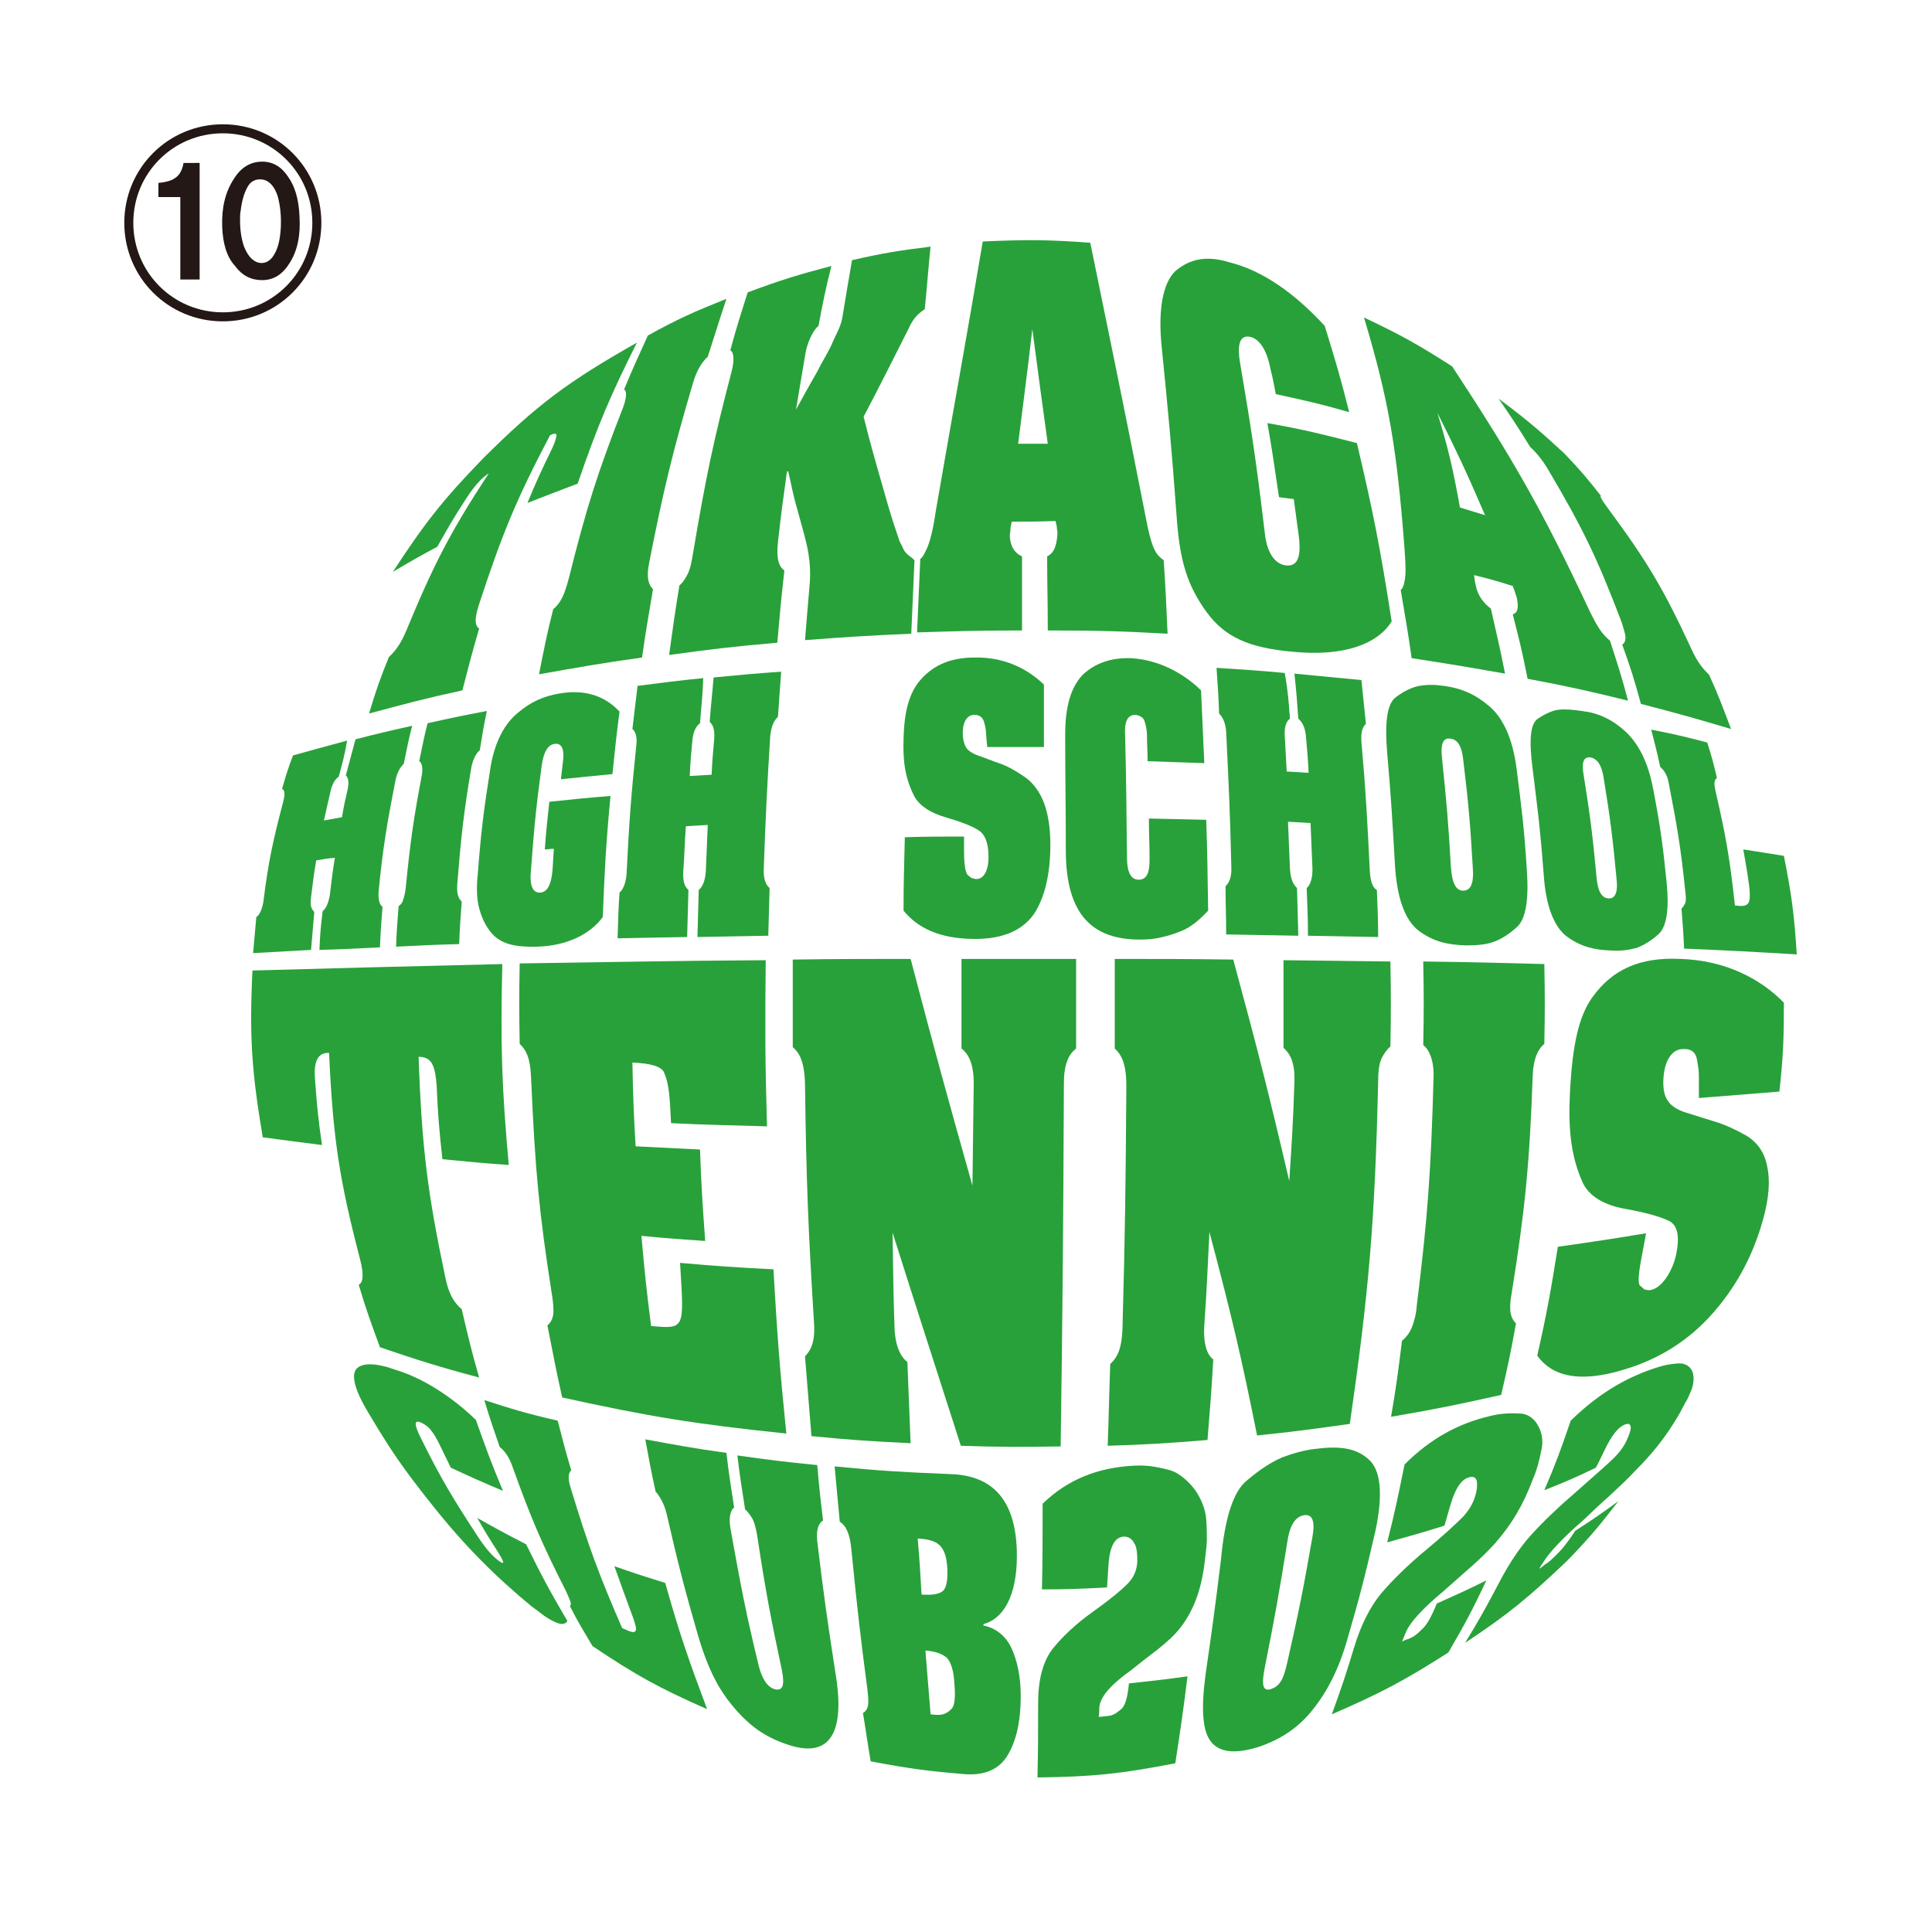
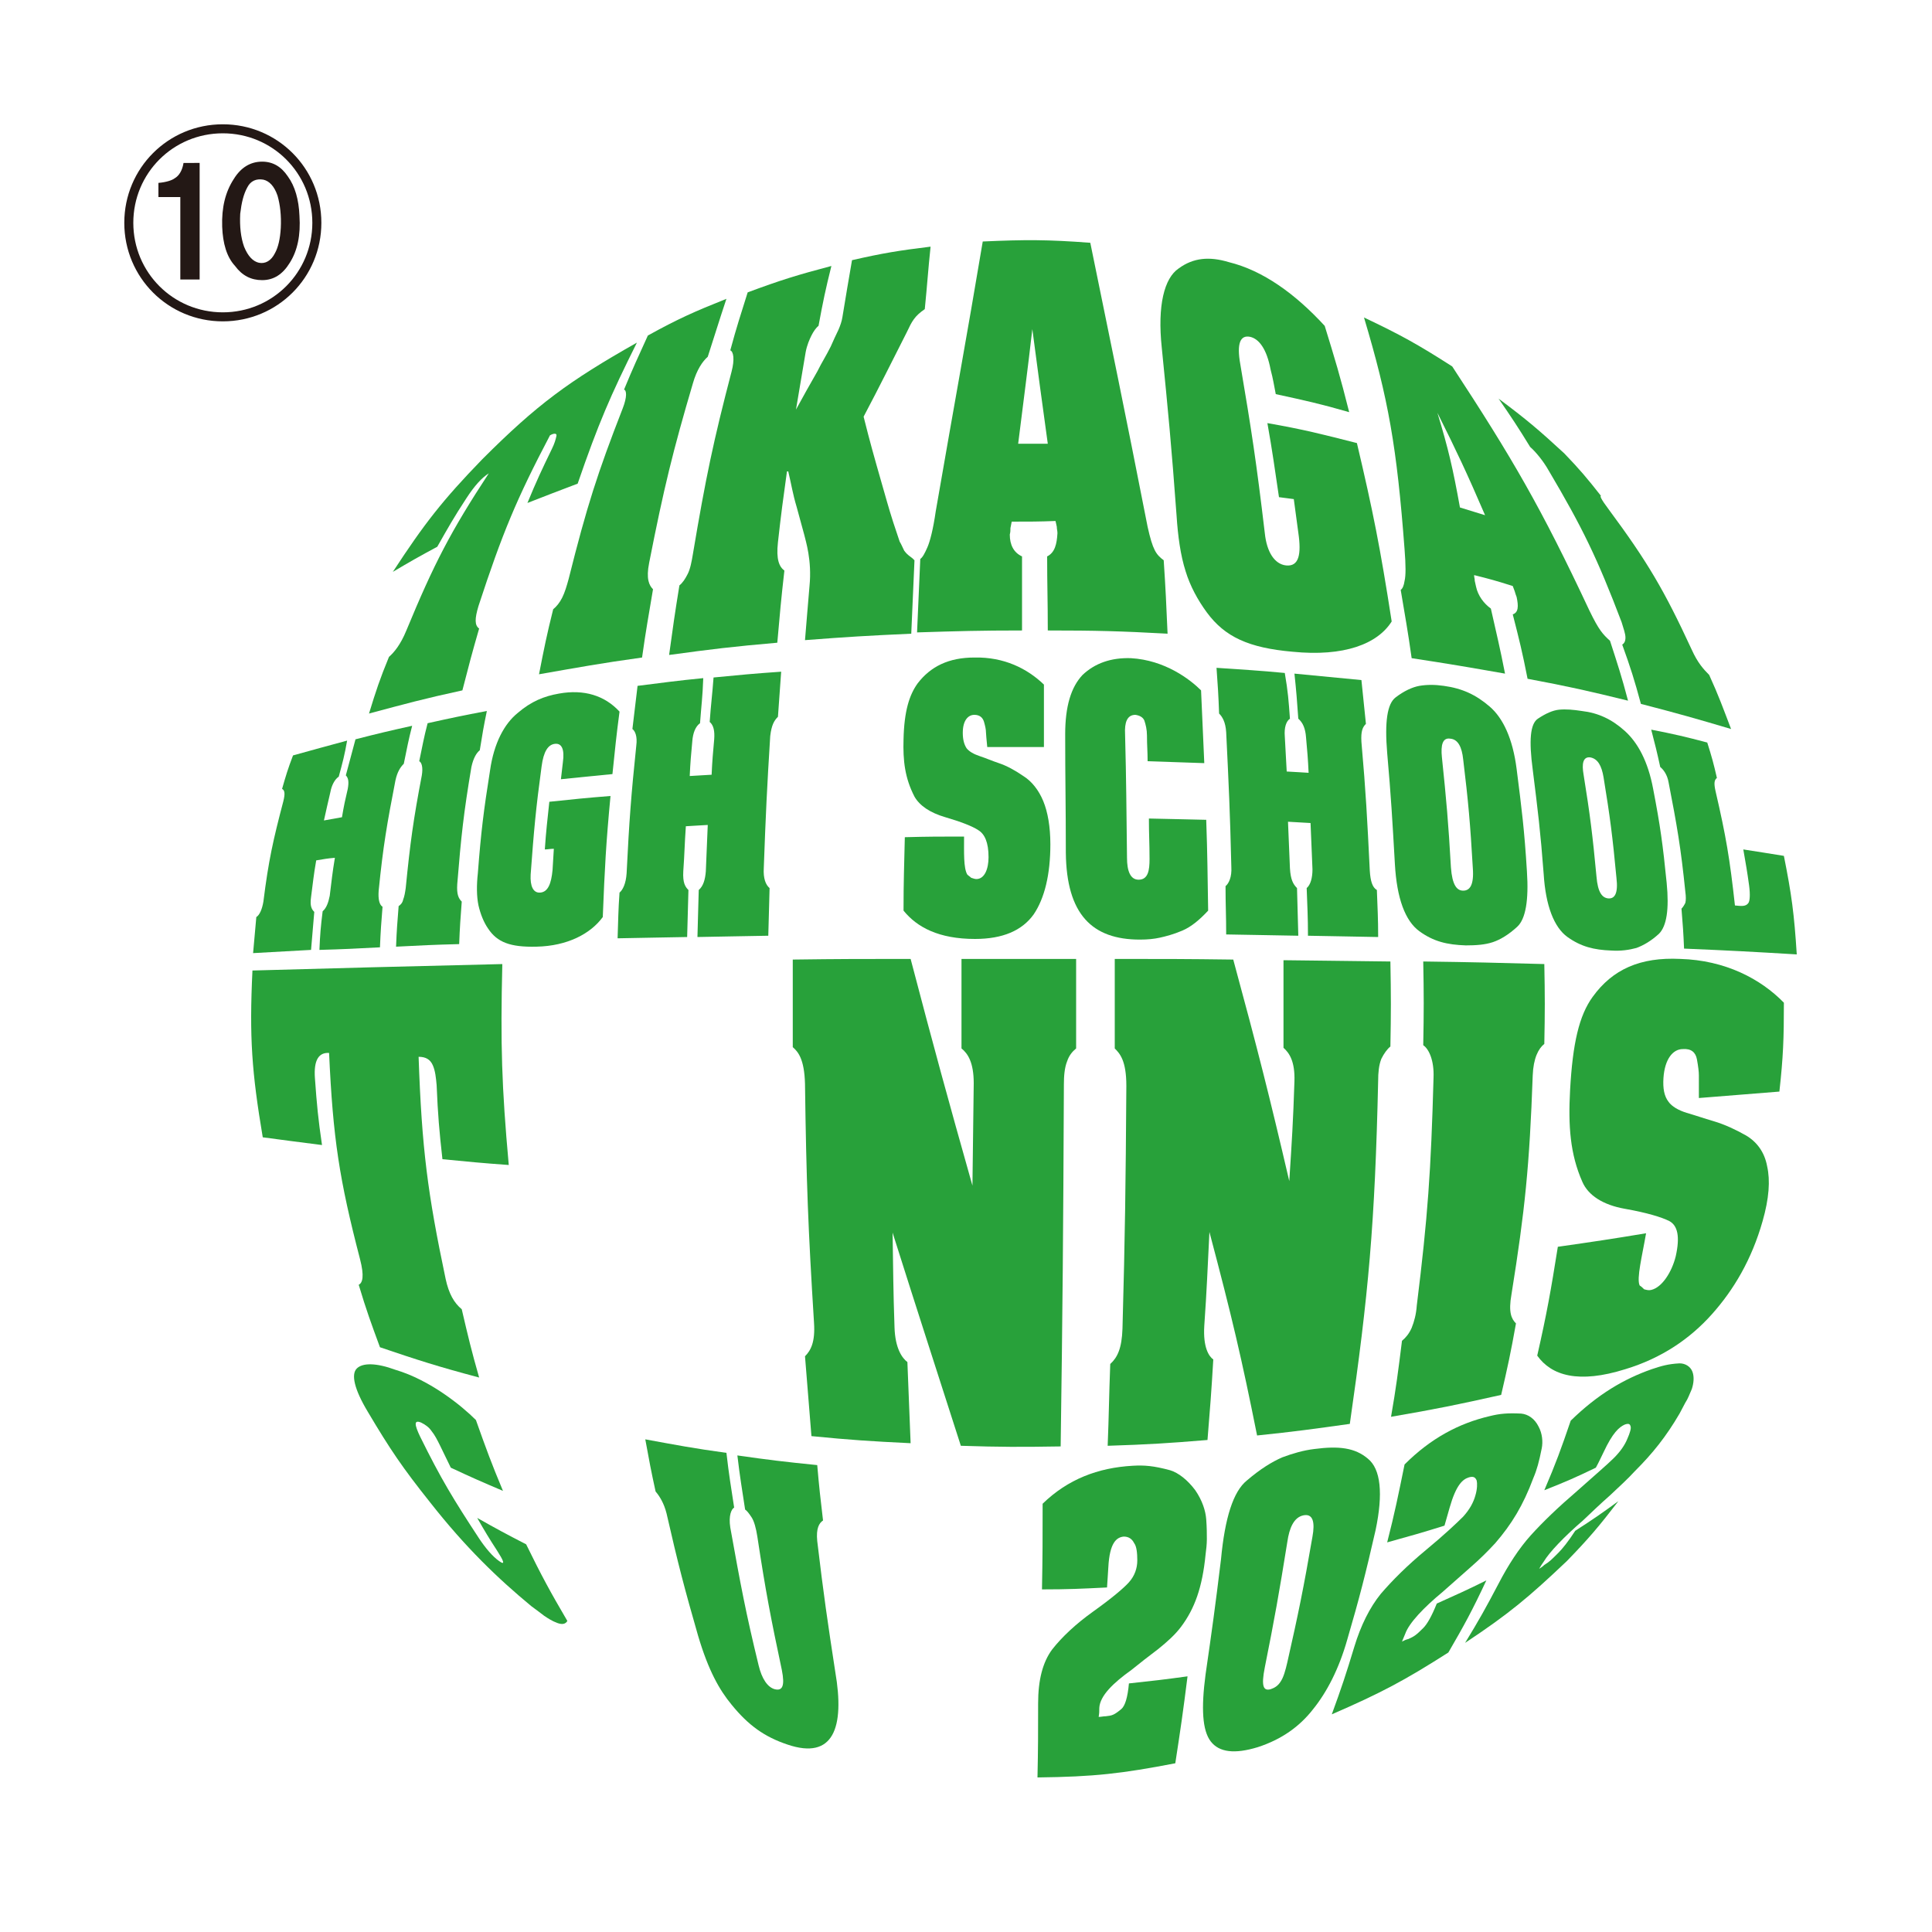
<svg xmlns="http://www.w3.org/2000/svg" version="1.1" id="レイヤー_1" x="0px" y="0px" viewBox="0 0 300 300" style="enable-background:new 0 0 300 300;" xml:space="preserve">
  <style type="text/css">
	.st0{fill:#28A13A;}
	.st1{fill:none;stroke:#231815;stroke-width:1.401;stroke-miterlimit:10;}
	.st2{fill:#231815;}
</style>
  <path class="st0" d="M98.9,53.2c-4.1,8.2-6,12.6-9.2,21.9c-3.2,1.2-4.7,1.8-7.8,3c1.4-3.4,2.2-5.1,3.8-8.4c0.4-0.8,0.6-1.5,0.7-2  c0.1-0.4-0.3-0.5-1-0.1c-5.2,9.9-7.4,15.2-11.1,26.5c-0.6,2-0.6,3,0.1,3.5c-1.1,3.8-1.6,5.7-2.6,9.6c-6,1.3-8.9,2.1-14.5,3.6  c1.1-3.6,1.7-5.4,3.1-8.8c0.8-0.7,1.8-1.9,2.7-4.1c4.3-10.4,6.9-15.4,12.8-24.4c-1.1,0.7-2.2,1.9-3.5,3.9c-1.9,2.9-2.8,4.5-4.5,7.5  c-2.8,1.5-4.2,2.3-6.9,3.9c4.9-7.5,7.7-11.1,13.9-17.5C83.4,62.8,88.3,59.2,98.9,53.2" />
  <path class="st0" d="M109.9,55.4c-0.8,0.7-1.7,2-2.3,4.1c-3.1,10.5-4.5,16.2-6.8,27.9c-0.5,2.5,0,3.5,0.6,4.1  c-0.7,4.2-1.1,6.3-1.7,10.6c-6.5,0.9-9.7,1.5-16,2.6c0.8-4.1,1.2-6.1,2.2-10.1c0.5-0.4,1-1,1.4-1.8s0.7-1.8,1-2.9  c2.8-11.2,4.5-16.5,8.4-26.5c0.7-1.8,0.6-2.8,0.2-2.9c1.4-3.4,2.2-5.1,3.7-8.4c4.7-2.6,7.2-3.7,12.2-5.7  C111.6,50,111.1,51.7,109.9,55.4" />
  <path class="st0" d="M127.1,50.6c-0.4,0.3-0.8,0.9-1.1,1.5c-0.3,0.6-0.7,1.5-0.9,2.6c-0.6,3.5-0.9,5.3-1.5,8.9  c1.3-2.4,2-3.6,3.3-5.9c0.8-1.6,1.3-2.3,2.1-3.9c0.5-1.1,0.7-1.6,1.2-2.6c0.3-0.7,0.5-1.3,0.6-1.9c0.6-3.7,0.9-5.4,1.5-8.9  c4.8-1.1,7.3-1.5,12.2-2.1c-0.4,3.8-0.5,5.7-0.9,9.7c-1.6,1.1-2,1.9-2.8,3.6c-2.6,5.1-3.9,7.8-6.7,13.1c1,4,1.6,6.1,2.8,10.3  c0.7,2.4,1,3.6,1.8,6.1c0.4,1.2,0.6,1.8,1,3c0.3,0.5,0.4,0.8,0.7,1.4c0.3,0.4,0.5,0.6,0.9,0.9c0.3,0.2,0.4,0.3,0.7,0.6  c-0.2,4.5-0.3,6.8-0.5,11.4c-6.7,0.3-10,0.5-16.5,1c0.3-3.4,0.4-5.1,0.7-8.4c0.4-4-0.6-7-0.8-7.9c-0.5-1.8-0.7-2.6-1.2-4.4  c-0.6-2-0.8-3.4-1.3-5.5c-0.1,0-0.1,0-0.2,0c-0.6,4.3-0.9,6.5-1.4,11c-0.3,2.7,0.2,3.8,1,4.4c-0.5,4.4-0.7,6.6-1.1,11.2  c-6.9,0.6-10.2,1-16.8,1.9c0.6-4.4,0.9-6.5,1.6-10.8c0.5-0.4,0.9-1,1.3-1.8s0.6-1.9,0.8-3.1c2-11.9,3.2-17.6,6-28.3  c0.5-1.9,0.3-3.1-0.2-3.3c1-3.7,1.6-5.5,2.7-9c5.1-1.9,7.7-2.7,13-4.1C128.2,44.9,127.8,46.8,127.1,50.6" />
  <path class="st0" d="M157.1,81c-0.1,0.4-0.1,0.6-0.2,1c0,0.4,0,0.6-0.1,1c0,1.6,0.6,2.8,1.9,3.4c0,4.5,0,6.8,0,11.5  c-6.6,0-9.9,0.1-16.3,0.3c0.2-4.6,0.3-6.9,0.5-11.4c0.4-0.3,0.7-0.9,1.1-1.8c0.4-0.9,0.9-2.8,1.3-5.6c3.1-17.9,4.7-26.4,7.3-41.9  c6.6-0.3,10.1-0.3,16.7,0.2c3.3,16.2,5.2,25.2,8.9,44.1c0.8,3.6,1.3,4.3,2.5,5.2c0.3,4.5,0.4,6.8,0.6,11.4  c-7.3-0.4-11.1-0.5-18.6-0.5c0-4.7-0.1-7-0.1-11.5c1.2-0.6,1.5-1.9,1.6-3.6c0-0.4-0.1-0.6-0.1-1c-0.1-0.4-0.1-0.5-0.2-0.9  C161.3,81,159.9,81,157.1,81 M158.1,68.9c1.8,0,2.8,0,4.6,0c-1-7.3-1.5-10.9-2.4-17.8C159.5,58.1,159,61.6,158.1,68.9" />
  <path class="st0" d="M205.7,50.6c1.6,5.2,2.4,7.8,3.8,13.4c-4.5-1.3-6.8-1.8-11.4-2.8c-0.3-1.5-0.4-2.3-0.8-3.8  c-0.6-3.2-1.8-4.8-3.2-5.1c-1.5-0.3-2.1,1-1.5,4.3c1.7,10,2.5,15.2,3.8,26.2c0.3,2.9,1.5,4.8,3.3,5c2,0.2,2.4-1.7,1.9-5.1  c-0.3-2.1-0.4-3.1-0.7-5.2c-0.9-0.1-1.4-0.2-2.3-0.3c-0.7-4.7-1-7-1.8-11.5c5.7,1,8.4,1.7,13.9,3.1c2.5,10.6,3.6,16.1,5.4,27.7  c-2.2,3.5-7.4,5.5-15.4,4.7c-6.8-0.6-10.5-2.3-13.3-6.1c-1.4-1.9-2.6-4.1-3.3-6.4c-0.8-2.5-1.2-5.5-1.4-8.6  c-0.8-10.9-1.3-16.1-2.3-26.1c-0.7-6.6,0.4-10.8,2.6-12.3c2.3-1.7,4.8-1.9,7.8-1C196.1,42,201.1,45.6,205.7,50.6" />
  <path class="st0" d="M228.9,89.3c0,0.4,0.1,0.5,0.1,0.9c0.1,0.4,0.1,0.5,0.2,0.9c0.3,1.4,1.2,2.6,2.3,3.4c0.9,4,1.4,6,2.2,10.1  c-5.7-1-8.6-1.5-14.5-2.4c-0.6-4.3-1-6.4-1.7-10.6c0.3-0.2,0.5-0.7,0.6-1.4c0.2-0.8,0.2-2.4,0-4.9c-1.2-15.9-2.5-23.3-6.3-36  c5.7,2.7,8.4,4.2,13.7,7.6c9.3,14.2,13.8,21.9,21.3,37.9c1.5,3.1,2.1,3.7,3.2,4.7c1.2,3.7,1.8,5.5,2.8,9.3  c-6.1-1.5-9.2-2.2-15.6-3.4c-0.8-4.1-1.3-6.1-2.3-10c0.9-0.3,0.9-1.3,0.6-2.7c-0.1-0.3-0.2-0.5-0.3-0.9c-0.1-0.3-0.2-0.5-0.3-0.8  C232.4,90.2,231.3,89.9,228.9,89.3 M226.7,78.8c1.6,0.5,2.3,0.7,3.9,1.2c-2.8-6.5-4.3-9.7-7.4-15.9  C224.9,69.7,225.6,72.7,226.7,78.8" />
  <path class="st0" d="M248.6,77c-0.2,0,0,0.5,1.2,2.1c6,8.1,8.6,12.5,12.9,21.8c0.9,2,1.8,3,2.7,3.9c1.5,3.3,2.1,5,3.4,8.4  c-5.4-1.6-8.2-2.4-14-3.9c-1-3.7-1.6-5.6-2.9-9.2c0.3-0.2,0.5-0.5,0.5-1.1s-0.3-1.4-0.6-2.4c-3.8-10-6.1-14.7-11.3-23.5  c-0.9-1.6-2.1-3-2.9-3.7c-1.9-3.1-2.9-4.6-4.9-7.5c4.3,3.2,6.3,4.9,10.2,8.5C245.3,72.9,246.4,74.2,248.6,77" />
  <path class="st0" d="M52.6,120.6c-0.6,0.4-1.1,1.3-1.3,2.4c-0.4,1.7-0.6,2.6-1,4.4c1.1-0.2,1.7-0.3,2.8-0.5c0.3-1.8,0.5-2.7,0.9-4.4  c0.2-1.1,0.1-1.7-0.3-2.1c0.6-2.2,0.9-3.4,1.5-5.6c3.5-0.9,5.2-1.3,8.8-2.1c-0.6,2.3-0.8,3.5-1.3,5.9c-0.5,0.5-1,1.2-1.3,2.6  c-1.3,6.7-1.9,10.1-2.6,17.1c-0.1,1.3,0.1,2.2,0.6,2.5c-0.2,2.5-0.3,3.8-0.4,6.3c-3.8,0.2-5.7,0.3-9.4,0.4c0.1-2.4,0.2-3.6,0.5-6  c0.6-0.5,0.9-1.4,1.1-2.4c0.3-2.4,0.4-3.5,0.8-5.9c-1.2,0.1-1.7,0.2-2.9,0.4c-0.4,2.3-0.5,3.4-0.8,5.7c-0.2,1.4,0.1,1.9,0.5,2.3  c-0.2,2.4-0.3,3.6-0.5,5.9c-3.7,0.2-5.4,0.3-9,0.5c0.2-2.3,0.3-3.4,0.5-5.6c0.5-0.3,0.9-1.2,1.1-2.4c0.8-6.4,1.5-9.5,3.1-15.6  c0.3-1.2,0.2-1.7-0.2-1.9c0.6-2.1,0.9-3.1,1.7-5.2c3.3-0.9,5-1.4,8.4-2.3C53.5,117.3,53.2,118.4,52.6,120.6" />
  <path class="st0" d="M74.5,116.5c-0.5,0.4-1,1.2-1.3,2.6c-1.2,7.1-1.6,10.8-2.2,18.2c-0.1,1.6,0.2,2.2,0.7,2.7  c-0.2,2.6-0.3,4-0.4,6.6c-4,0.1-5.9,0.2-9.8,0.4c0.1-2.6,0.2-3.8,0.4-6.3c0.3-0.2,0.6-0.5,0.7-1c0.2-0.5,0.3-1.1,0.4-1.8  c0.7-7.1,1.2-10.7,2.5-17.5c0.2-1.2,0-2-0.4-2.2c0.5-2.4,0.7-3.6,1.3-5.9c3.6-0.8,5.5-1.2,9.2-1.9C75.1,112.8,74.9,114,74.5,116.5" />
  <path class="st0" d="M96.2,110.5c-0.5,3.8-0.7,5.8-1.1,9.7c-3.3,0.3-4.9,0.5-8,0.8c0.1-1,0.2-1.6,0.3-2.6c0.3-2.1-0.2-3-1.2-2.9  c-1.1,0.1-1.8,1.2-2.1,3.5c-0.9,6.6-1.2,10-1.7,16.8c-0.1,1.8,0.4,2.9,1.5,2.8c1.2-0.1,1.7-1.4,1.9-3.5c0.1-1.3,0.1-2,0.2-3.3  c-0.6,0-0.9,0.1-1.4,0.1c0.2-3,0.4-4.5,0.7-7.4c3.8-0.4,5.7-0.6,9.5-0.9c-0.7,7.4-0.9,11.2-1.2,18.8c-1.9,2.6-5.5,4.5-10.3,4.6  c-4.1,0.1-6.1-0.7-7.5-2.8c-0.7-1-1.2-2.3-1.5-3.6c-0.3-1.4-0.3-3.2-0.1-5c0.5-6.5,0.9-9.7,1.9-16c0.6-4.2,2.2-7.2,4.3-8.9  c2.1-1.8,4.1-2.6,6.4-3C90.7,107,93.9,108,96.2,110.5" />
  <path class="st0" d="M108.7,112.3c-0.7,0.5-1.1,1.5-1.2,2.8c-0.2,2.2-0.3,3.2-0.4,5.4c1.4-0.1,2-0.1,3.4-0.2  c0.1-2.2,0.2-3.3,0.4-5.5c0.1-1.3-0.1-2.2-0.7-2.7c0.2-2.8,0.4-4.2,0.6-6.9c4.1-0.4,6.2-0.6,10.5-0.9c-0.2,2.8-0.3,4.2-0.5,7  c-0.6,0.6-1,1.3-1.2,3c-0.5,8-0.7,12.2-1,20.5c-0.1,1.6,0.3,2.6,0.9,3.1c-0.1,3-0.1,4.5-0.2,7.4c-4.5,0.1-6.7,0.1-11,0.2  c0.1-2.9,0.1-4.4,0.2-7.3c0.7-0.6,1-1.6,1.1-2.9c0.1-2.9,0.2-4.3,0.3-7.2c-1.4,0.1-2.1,0.1-3.4,0.2c-0.2,2.8-0.2,4.2-0.4,7  c-0.1,1.8,0.3,2.4,0.8,2.9c-0.1,2.9-0.1,4.4-0.2,7.3c-4.4,0.1-6.5,0.1-10.8,0.2c0.1-2.9,0.1-4.3,0.3-7.1c0.5-0.4,1-1.4,1.1-3  c0.4-8.1,0.7-12.1,1.5-19.8c0.2-1.5-0.2-2.3-0.6-2.6c0.3-2.7,0.5-4,0.8-6.7c4-0.5,6.1-0.8,10.2-1.2  C109.1,108.2,108.9,109.6,108.7,112.3" />
  <path class="st0" d="M153.1,113.7c0-0.4-0.1-0.9-0.3-1.6s-0.7-1.1-1.5-1.1c-1,0-1.8,0.9-1.8,2.8c0,1,0.2,1.8,0.6,2.4  c0.4,0.5,1.1,0.9,2,1.2c1.2,0.4,1.8,0.7,3,1.1s2.5,1.1,3.8,2c1.3,0.8,2.4,2.2,3.1,3.9c0.7,1.7,1.1,4,1.1,6.7c0,4.7-0.9,8.4-2.6,10.9  c-1.8,2.5-4.8,3.8-9.1,3.8c-5.6,0-9-1.8-11.1-4.4c0-4.6,0.1-6.9,0.2-11.4c3.7-0.1,5.5-0.1,9.2-0.1c0,2.4-0.1,4.9,0.5,5.9  c0.2,0.2,0.4,0.3,0.6,0.5c0.3,0.1,0.6,0.2,0.8,0.2c1.3,0,1.9-1.6,1.9-3.4c0-2.3-0.6-3.6-1.6-4.2c-0.9-0.6-2.7-1.3-5.1-2  c-2.4-0.7-4-1.8-4.8-3.2c-1.5-2.9-1.8-5.6-1.7-8.9c0.1-4.4,0.9-6.9,2.2-8.7c2-2.6,4.8-4,8.8-4c4.6-0.1,8.2,1.7,10.8,4.2  c0,3.9,0,5.8,0,9.7c-3.5,0-5.3,0-8.8,0C153.2,114.9,153.1,114,153.1,113.7" />
  <path class="st0" d="M186.5,107.2c0.2,4.5,0.3,6.7,0.5,11.3c-3.5-0.1-5.3-0.2-8.8-0.3c0-1.6-0.1-2.4-0.1-4c0-0.9-0.2-1.7-0.4-2.3  c-0.2-0.5-0.7-0.8-1.4-0.9c-1.3,0-1.7,1.2-1.6,3c0.2,7.6,0.2,11.4,0.3,19.2c0,2,0.5,3.4,1.8,3.4c1.5,0,1.7-1.5,1.7-3.2  c0-2.5-0.1-3.8-0.1-6.3c3.6,0.1,5.4,0.1,8.9,0.2c0.2,5.6,0.2,8.4,0.3,14.1c-1.3,1.4-2.6,2.5-4,3.1s-2.6,0.9-3.5,1.1  c-0.9,0.2-1.9,0.3-3.1,0.3c-7.4,0-11.4-3.9-11.5-13.5c0-7.5-0.1-11.2-0.1-18.4c0-4.3,0.9-7.3,2.7-9.2c1.9-1.8,4.4-2.7,7.5-2.6  C180.9,102.5,184.8,105.5,186.5,107.2" />
  <path class="st0" d="M200.3,111.6c-0.6,0.4-0.9,1.4-0.8,2.7c0.1,2.2,0.2,3.3,0.3,5.5c1.4,0.1,2.1,0.1,3.4,0.2  c-0.1-2.2-0.2-3.3-0.4-5.5c-0.1-1.4-0.5-2.3-1.2-2.9c-0.2-2.8-0.3-4.2-0.6-7c4.2,0.4,6.3,0.6,10.4,1c0.3,2.7,0.4,4.1,0.7,6.8  c-0.5,0.5-0.8,1.1-0.7,2.8c0.7,7.9,0.9,11.9,1.3,20c0.1,1.6,0.4,2.6,1.1,3c0.1,2.9,0.2,4.3,0.2,7.3c-4.3-0.1-6.5-0.1-10.9-0.2  c0-3-0.1-4.5-0.2-7.4c0.6-0.5,0.9-1.6,0.9-2.9c-0.1-2.9-0.2-4.4-0.3-7.2c-1.4-0.1-2.1-0.1-3.5-0.2c0.1,2.9,0.2,4.3,0.3,7.2  c0.1,1.8,0.5,2.5,1.1,3.1c0.1,3,0.1,4.4,0.2,7.4c-4.4-0.1-6.7-0.1-11.2-0.2c0-3-0.1-4.5-0.1-7.5c0.5-0.4,1-1.4,0.9-3  c-0.2-8.5-0.4-12.7-0.8-20.9c-0.1-1.6-0.6-2.4-1.1-2.9c-0.1-2.9-0.2-4.3-0.4-7.1c4.3,0.3,6.4,0.4,10.6,0.8  C200,107.4,200.1,108.8,200.3,111.6" />
  <path class="st0" d="M231.3,109.7c2.1,1.8,3.6,5,4.2,9.7c0.8,6.3,1.2,9.4,1.6,15.9c0.3,4.5-0.2,7.4-1.5,8.6c-1.3,1.2-2.6,2-3.8,2.4  s-2.6,0.5-4.2,0.5c-2.9-0.1-5-0.6-7.2-2.2c-2.2-1.6-3.5-5.1-3.8-10.4c-0.4-7-0.6-10.5-1.2-17.3c-0.4-4.8,0-7.6,1.3-8.6  s2.6-1.6,3.7-1.8c1.2-0.2,2.4-0.2,3.8,0C227.1,106.9,229.2,107.9,231.3,109.7 M223.9,117.6c0.7,6.7,1,10.1,1.4,17.1  c0.2,2.7,0.9,3.6,1.9,3.6s1.7-0.8,1.5-3.5c-0.4-6.9-0.7-10.3-1.5-16.9c-0.2-1.9-0.8-3.1-2-3.2C224,114.5,223.7,115.7,223.9,117.6" />
  <path class="st0" d="M252.3,113.5c2,1.8,3.6,4.7,4.4,9c1.1,5.7,1.5,8.6,2.1,14.6c0.4,4.1,0,6.7-1.2,7.9c-1.2,1.1-2.4,1.8-3.5,2.2  c-1.1,0.3-2.4,0.5-3.9,0.4c-2.7-0.1-4.7-0.6-6.8-2.1s-3.4-4.9-3.7-9.8c-0.5-6.6-0.9-9.8-1.7-16.2c-0.6-4.5-0.4-7.1,0.8-7.9  s2.3-1.3,3.3-1.4c1.1-0.1,2.2,0,3.5,0.2C248.2,110.7,250.3,111.7,252.3,113.5 M245.9,120.3c1,6.2,1.4,9.4,2,15.8  c0.2,2.5,0.9,3.3,1.8,3.4c1,0.1,1.6-0.7,1.3-3.2c-0.6-6.4-1-9.5-2-15.6c-0.3-1.8-0.9-2.9-2.1-3.1  C245.8,117.5,245.6,118.6,245.9,120.3" />
  <path class="st0" d="M265.1,115.3c0.7,2.2,1,3.3,1.5,5.5c-0.4,0.3-0.5,0.8-0.2,2.1c1.6,6.9,2.2,10.4,3,17.7c1,0.1,1.7,0.2,2.1-0.4  c0.2-0.3,0.3-1.2,0.1-2.7c-0.3-2.2-0.5-3.3-0.9-5.6c2.6,0.4,3.8,0.6,6.3,1c1.2,6,1.6,9,2,15.3c-6.7-0.4-10.3-0.6-17.5-0.9  c-0.1-2.5-0.2-3.7-0.4-6.2c0.2-0.2,0.4-0.5,0.6-0.9c0.1-0.4,0.1-1,0-1.7c-0.7-6.9-1.3-10.3-2.6-17c-0.2-1.2-0.8-2-1.3-2.4  c-0.5-2.3-0.8-3.5-1.4-5.8C260,114,261.7,114.4,265.1,115.3" />
  <path class="st0" d="M78,149.7c-0.3,12.5-0.1,19,1,31.2c-4.2-0.3-6.2-0.5-10.3-0.9c-0.5-4.5-0.7-6.8-0.9-11.5  c-0.1-1.1-0.2-2.2-0.6-3.1c-0.4-0.9-1.1-1.3-2.2-1.3c0.5,14.3,1.4,21.2,4.2,34.5c0.5,2.3,1.3,3.7,2.5,4.7c1,4.3,1.5,6.4,2.7,10.6  c-6.4-1.7-9.5-2.7-15.4-4.7c-1.4-3.8-2.1-5.7-3.3-9.7c0.6-0.3,0.9-1.3,0.2-4c-3.2-12.3-4.2-18.7-4.8-32c-1.6-0.1-2.4,1.1-2.2,3.9  c0.3,4.2,0.5,6.3,1.1,10.4c-3.8-0.5-5.6-0.7-9.2-1.2c-1.7-10.1-2.1-15.5-1.6-25.9C53.5,150.3,61.4,150.1,78,149.7" />
-   <path class="st0" d="M118.9,149.1c-0.1,10.3-0.1,15.6,0.2,25.8c-6-0.2-9-0.2-14.9-0.5c-0.2-4.1-0.3-6.1-1.1-7.9  c-0.4-0.9-2.1-1.4-4.9-1.5c0.1,5.3,0.2,7.9,0.5,13c4,0.2,6,0.3,10,0.5c0.2,5.8,0.4,8.6,0.8,14.2c-4-0.3-6-0.4-9.9-0.8  c0.5,5.7,0.8,8.5,1.5,14c5.4,0.5,5.1,0.4,4.5-9.8c5.7,0.5,8.6,0.7,14.5,1c0.6,10.5,1,15.6,2,25.5c-14.5-1.5-21.6-2.7-34.8-5.6  c-1-4.4-1.4-6.7-2.3-11.2c0.4-0.3,0.8-0.9,0.9-1.7c0.1-0.7,0-1.9-0.2-3.1c-2-12.7-2.6-19.4-3.2-32.9c-0.1-3-0.4-4.7-1.8-6  c-0.1-5-0.1-7.5,0-12.5C95.3,149.4,103,149.2,118.9,149.1" />
  <path class="st0" d="M151.2,168.2c0-3.2-0.9-4.6-1.9-5.4c0-5.6,0-8.4,0-13.9c7.1,0,10.7,0,17.8,0c0,5.6,0,8.4,0,13.9  c-0.6,0.5-1.1,1.1-1.4,2c-0.4,1-0.5,2.3-0.5,3.6c-0.1,23.5-0.2,34.9-0.5,56.2c-6.2,0.1-9.3,0.1-15.5-0.1  c-4.1-12.8-6.3-19.5-10.6-33.1c0.1,6,0.1,8.9,0.3,14.7c0.1,3.3,1.2,4.8,2,5.4c0.2,5.1,0.3,7.6,0.5,12.6c-6.2-0.3-9.3-0.5-15.4-1.1  c-0.4-4.9-0.6-7.4-1-12.4c0.9-0.9,1.6-2.2,1.4-5.2c-0.9-14.4-1.2-21.9-1.4-37.1c-0.1-3.9-1.1-5-1.9-5.7c0-5.4,0-8.2,0-13.6  c7.2-0.1,10.9-0.1,18.3-0.1c3.7,14.1,5.7,21.4,9.6,35.2C151.1,177.8,151.1,174.7,151.2,168.2" />
  <path class="st0" d="M201,167.9c0.1-3.1-0.8-4.4-1.7-5.2c0-5.4,0-8.2,0-13.6c6.8,0.1,10.1,0.1,16.6,0.2c0.1,5.3,0.1,7.9,0,13.2  c-0.5,0.4-1,1.1-1.4,1.9c-0.4,1-0.5,2.2-0.5,3.4c-0.5,22.3-1.5,33.2-4.4,53.3c-5.7,0.8-8.6,1.2-14.4,1.8c-2.4-12-3.9-18.4-7.4-31.6  c-0.3,5.9-0.4,8.9-0.8,14.6c-0.2,3.3,0.7,4.7,1.4,5.2c-0.3,5.1-0.5,7.6-0.9,12.5c-6.1,0.5-9.2,0.7-15.5,0.9c0.2-5,0.2-7.5,0.4-12.7  c1.1-1,1.8-2.4,1.9-5.5c0.4-14.6,0.5-22.2,0.6-37.7c0-3.9-1-5-1.8-5.8c0-5.5,0-8.4,0-13.9c7.5,0,11.1,0,18.4,0.1  c3.8,14,5.6,21.1,8.7,34.4C200.6,177.2,200.8,174.1,201,167.9" />
  <path class="st0" d="M239.8,162.1c-0.9,0.7-1.7,2.2-1.8,4.9c-0.5,14-1.2,20.9-3.3,34c-0.5,2.8,0,3.8,0.7,4.5  c-0.8,4.5-1.3,6.8-2.3,11.1c-6.7,1.5-10.1,2.2-17.1,3.4c0.8-4.6,1.1-7,1.7-11.8c0.6-0.5,1.1-1.1,1.5-2c0.4-1,0.7-2.1,0.8-3.5  c1.7-13.7,2.2-20.8,2.6-35.4c0.1-2.6-0.7-4.4-1.6-5c0.1-5.2,0.1-7.9,0-13c7.7,0.1,11.4,0.2,18.8,0.4  C239.9,154.6,239.9,157.2,239.8,162.1" />
  <path class="st0" d="M263.8,167c0-0.6-0.1-1.4-0.3-2.5c-0.2-1.1-0.9-1.7-2.2-1.6c-1.5,0-2.8,1.5-3,4.5c-0.1,1.6,0.1,2.8,0.8,3.7  c0.5,0.7,1.5,1.3,2.8,1.7c1.7,0.5,2.5,0.8,4.2,1.3s3.4,1.3,5,2.2c1.7,1,2.9,2.6,3.3,4.8c0.5,2.2,0.3,5-0.7,8.5  c-1.7,6-4.5,10.7-7.9,14.5s-7.8,6.8-13.4,8.5c-7.3,2.3-11.5,1-13.7-2.1c1.5-6.6,2.1-10,3.2-16.9c5.6-0.8,8.3-1.2,13.7-2.1  c-0.6,3.5-1.5,7-1,8.1c0.3,0.2,0.4,0.3,0.7,0.6c0.4,0.1,0.7,0.2,1.1,0.1c1.7-0.4,3.2-2.8,3.8-5.2c0.7-3.1,0.3-4.8-1-5.5  c-1.2-0.6-3.5-1.3-6.9-1.9c-3.4-0.6-5.7-2.1-6.6-4.2c-1.9-4.3-2.2-8.7-1.9-14.2c0.4-7.3,1.4-11.6,3.5-14.5c3.1-4.3,7.4-6.2,13.6-5.9  c7,0.2,12.5,3.1,16.1,6.8c0,5.6-0.1,8.4-0.7,13.8c-4.9,0.4-7.4,0.6-12.5,1C263.8,168.7,263.8,167.5,263.8,167" />
  <path class="st0" d="M73.9,220.5c1.6,4.5,2.4,6.7,4.2,11c-3.3-1.4-4.9-2.1-8.1-3.6c-0.7-1.4-1-2.1-1.7-3.5c-0.4-0.8-0.8-1.6-1.3-2.2  c-0.4-0.6-1-1-1.6-1.3c-1.2-0.5-1,0.4-0.2,2.1c3.3,6.7,5.2,9.8,9.2,15.9c1,1.5,2.1,2.8,3.1,3.5c1.1,0.8,0.6-0.2-0.3-1.6  c-1.3-2-1.9-3-3.1-5.1c3,1.7,4.5,2.5,7.6,4.1c2.4,4.9,3.7,7.3,6.4,11.9c-0.3,0.5-0.8,0.6-1.6,0.3c-0.8-0.3-1.4-0.7-2-1.1  c-0.5-0.4-1.2-0.9-2-1.5c-5.2-4.3-10.2-9.1-15.7-16.1c-4.3-5.4-6.2-8.2-9.7-14.1c-2.1-3.5-2.6-5.8-1.7-6.7c0.9-0.9,3-0.9,6,0.2  C66.8,214.3,71.7,218.3,73.9,220.5" />
-   <path class="st0" d="M86.6,220.6c0.8,3.1,1.2,4.7,2.1,7.7c-0.4,0.4-0.6,1.1-0.1,2.7c2.8,9.2,4.4,13.5,8,21.8  c1.1,0.5,1.9,0.9,2.1,0.4c0.2-0.2-0.1-1.3-0.8-3.1c-1-2.7-1.5-4.1-2.5-6.9c3.1,1.1,4.7,1.6,7.9,2.6c2.3,8.2,3.7,12.1,6.5,19.6  c-7.5-3.3-11.1-5.3-17.8-9.8c-1.4-2.4-2.2-3.6-3.5-6.2c0.1-0.1,0.2-0.3,0.1-0.6c-0.1-0.4-0.4-1-0.7-1.7c-3.7-7.3-5.4-11.2-8.3-19.3  c-0.5-1.5-1.3-2.6-2-3.1c-1-2.9-1.5-4.3-2.4-7.3C79.5,218.8,81.8,219.5,86.6,220.6" />
  <path class="st0" d="M114,234.1c-0.4,0.2-0.9,1.2-0.6,3.1c1.6,8.9,2.4,13.2,4.4,21.4c0.5,2.1,1.4,3.4,2.5,3.7c1.2,0.3,1.6-0.5,1.1-3  c-1.7-8-2.5-12.1-3.8-20.7c-0.2-1.3-0.5-2.4-0.9-3s-0.7-1-1-1.2c-0.5-3.3-0.8-5-1.2-8.4c4.9,0.7,7.4,1,12.4,1.5  c0.3,3.5,0.5,5.2,0.9,8.6c-0.6,0.4-1.1,1.2-0.9,3.2c1,8.4,1.6,12.5,2.8,20.3c1.5,8.7-0.3,13.7-7.4,11.3c-3.6-1.2-6.1-3-8.7-6.2  c-1.9-2.3-3.6-5.3-5.2-10.7c-2.1-7.3-3.1-11.1-4.9-19c-0.4-1.6-1.1-2.7-1.7-3.4c-0.7-3.2-1-4.8-1.6-8.1c4.9,0.9,7.5,1.4,12.6,2.1  C113.2,229.1,113.5,230.8,114,234.1" />
-   <path class="st0" d="M147.6,228.9c6.6,0.2,10.3,4.1,10.3,12.7c0,6.4-2.2,9.8-5.2,10.6c0,0.1,0,0.1,0,0.2c1.9,0.4,3.5,1.6,4.4,3.6  s1.4,4.5,1.4,7.4c0,3.9-0.7,6.9-2,9.1s-3.5,3.2-6.6,3c-6-0.5-8.9-0.9-14.7-2c-0.5-2.9-0.7-4.5-1.2-7.5c1-0.6,0.9-1.7,0.7-3.6  c-1.1-8.3-1.6-12.7-2.5-21.8c-0.2-2.3-0.8-3.7-1.8-4.3c-0.3-3.4-0.5-5.1-0.8-8.6C136.7,228.4,140.3,228.6,147.6,228.9 M143.1,247.6  c1.4,0.1,2.4,0,3.1-0.4c0.7-0.4,1-1.6,0.9-3.6c-0.2-3.9-1.7-4.5-4.6-4.7C142.8,242.4,142.9,244.1,143.1,247.6 M144.5,266.2  c1.6,0.2,2.3,0.1,3.2-0.8c0.5-0.4,0.7-1.7,0.5-3.9c-0.1-2.2-0.6-3.5-1.2-4.1c-0.7-0.6-1.8-1-3.3-1.1  C144,260.3,144.2,262.3,144.5,266.2" />
  <path class="st0" d="M175.9,227.6c1.8-0.1,3.2,0,5.8,0.7c1.3,0.4,2.7,1.5,3.9,3.1c1.1,1.6,1.6,3.2,1.7,4.5c0.1,1.3,0.1,2.3,0.1,3.1  s-0.1,1.6-0.2,2.4c-0.5,5.1-1.7,8.4-3.8,11.2c-0.9,1.2-2.1,2.3-3.6,3.5c-1.7,1.3-2.5,1.9-4.1,3.2c-2.8,2-4.9,4-5,5.9  c0,0.6,0,0.8-0.1,1.4c0.4,0,0.7-0.1,1.1-0.1c1-0.1,1.3-0.2,2.4-1.1c0.6-0.5,1-1.8,1.2-4c3.7-0.4,5.5-0.6,9.1-1.1  c-0.7,5.6-1.1,8.3-1.9,13.5c-8.3,1.6-12.6,2.1-21.4,2.2c0.1-4.5,0.1-6.8,0.1-11.5c0-3.6,0.7-6.4,2.2-8.4c1.5-1.9,3.6-3.9,6.4-5.9  c2.8-2,4.7-3.6,5.5-4.5c0.9-1,1.3-2.2,1.3-3.4c0-1.1-0.1-2.2-0.5-2.7c-0.3-0.6-0.8-1-1.6-1c-1.1,0.1-2.2,0.9-2.4,4.8  c-0.1,1.3-0.1,1.9-0.2,3.1c-4,0.2-6,0.3-10.1,0.3c0.1-5.2,0.1-7.9,0.1-13.3C165.8,229.7,170.5,227.9,175.9,227.6" />
  <path class="st0" d="M193.6,229.9c2.1-1.8,3.9-2.9,5.5-3.6c1.6-0.6,3.3-1.1,5-1.3c3.8-0.5,6.3-0.2,8.3,1.5c2,1.6,2.4,5.4,1.2,11.1  c-1.6,7-2.5,10.5-4.4,17c-1.3,4.6-3.2,8.2-5.3,10.8c-2.1,2.7-4.9,4.7-8.6,5.9c-3.6,1.1-6,0.8-7.3-0.9c-1.3-1.7-1.5-5.1-0.8-10.4  c1-6.9,1.5-10.5,2.4-17.9C190.2,235.7,191.5,231.6,193.6,229.9 M202.4,235.3c-1.5,0.3-2.2,2-2.5,4.1c-1.3,8.1-2,12-3.5,19.5  c-0.6,3-0.2,3.7,0.9,3.4c0.6-0.2,1.1-0.5,1.5-1.1c0.5-0.7,0.8-1.8,1.1-3.1c1.7-7.5,2.5-11.4,3.9-19.5  C204.2,236.4,203.9,235,202.4,235.3" />
  <path class="st0" d="M231.3,219.9c1.6-0.4,2.8-0.5,4.9-0.4c1.1,0.1,2.1,0.8,2.7,2c0.6,1.1,0.7,2.4,0.5,3.4s-0.4,1.9-0.6,2.6  c-0.2,0.7-0.4,1.3-0.7,2c-1.6,4.3-3.4,7.2-5.9,10.1c-1.1,1.2-2.4,2.5-3.9,3.8c-1.7,1.5-2.6,2.3-4.3,3.8c-2.9,2.4-5.2,4.8-5.8,6.5  c-0.2,0.5-0.3,0.7-0.5,1.2c0.4-0.2,0.6-0.3,1-0.4c0.9-0.4,1.2-0.6,2.3-1.7c0.6-0.6,1.3-1.8,2.1-3.8c3.1-1.4,4.7-2.1,7.7-3.6  c-2.2,4.7-3.4,6.9-5.9,11.2c-6.9,4.4-10.5,6.3-18.1,9.6c1.5-4.1,2.2-6.2,3.5-10.5c1-3.3,2.4-6.1,4.1-8.2c1.8-2.1,4.1-4.4,7-6.8  c2.9-2.4,4.8-4.2,5.8-5.2c1-1.1,1.6-2.2,1.9-3.3c0.3-1,0.3-1.9,0.2-2.3c-0.2-0.5-0.5-0.7-1.2-0.5c-1,0.3-2,1.2-3,4.7  c-0.3,1.1-0.5,1.7-0.8,2.8c-3.5,1.1-5.3,1.6-8.9,2.6c1.2-4.7,1.7-7.2,2.7-12.1C222.2,223.3,226.6,221,231.3,219.9" />
  <path class="st0" d="M256.5,212.6c1.5-0.5,2.5-0.8,4.3-0.9c0.9,0,1.7,0.5,2,1.3s0.2,1.8-0.1,2.7c-0.4,0.9-0.6,1.5-1,2.1  c-0.3,0.6-0.6,1.1-0.9,1.7c-2.1,3.6-4.2,6.2-6.9,8.9c-1.1,1.2-2.4,2.4-3.9,3.8c-1.7,1.5-2.5,2.3-4.2,3.9c-2.9,2.5-5.2,4.9-6.1,6.4  c-0.3,0.4-0.4,0.6-0.7,1.1c0.3-0.2,0.5-0.3,0.8-0.6c0.8-0.5,1-0.7,2.2-1.9c0.6-0.6,1.5-1.7,2.6-3.4c2.8-1.8,4.1-2.7,6.7-4.6  c-3,3.9-4.6,5.8-8,9.3c-5.9,5.6-9,8.2-15.8,12.7c2.2-3.6,3.2-5.4,5.2-9.2c1.5-2.9,3.2-5.5,5-7.5c1.9-2.1,4.3-4.4,7.1-6.8  c2.8-2.5,4.8-4.2,5.8-5.2s1.7-2,2.1-3c0.4-0.9,0.6-1.6,0.5-1.9c-0.1-0.4-0.3-0.5-0.9-0.3c-0.9,0.4-1.9,1.3-3.3,4.3  c-0.5,1-0.7,1.5-1.2,2.4c-3.1,1.5-4.7,2.2-8,3.5c1.8-4.2,2.6-6.4,4.1-10.8C248.1,216.5,252.2,214.1,256.5,212.6" />
  <g>
    <path class="st1" d="M49.2,34.6c0,8.1-6.5,14.6-14.6,14.6S20,42.7,20,34.6S26.5,20,34.6,20C42.7,20,49.2,26.5,49.2,34.6z" />
    <path class="st2" d="M24.6,30.6v-2.2c1.2-0.1,2.1-0.4,2.5-0.7c0.7-0.4,1.2-1.2,1.4-2.4H31v18.1h-3V30.6H24.6z" />
    <path class="st2" d="M34.5,35.2c-0.1-3,0.5-5.4,1.8-7.4c1.1-1.8,2.6-2.7,4.4-2.7c1.7,0,3,0.8,4,2.3c1.1,1.5,1.7,3.6,1.8,6.1   c0.2,3-0.3,5.4-1.5,7.3c-1.1,1.8-2.5,2.7-4.3,2.7c-1.7,0-3.1-0.7-4.2-2.2C35.2,39.9,34.6,37.8,34.5,35.2 M40.2,40.8   c1,0.2,1.9-0.3,2.5-1.5c0.5-0.9,0.8-2.2,0.9-3.9c0.1-1.9-0.1-3.6-0.5-5c-0.5-1.5-1.3-2.3-2.2-2.5c-1.1-0.2-2,0.2-2.5,1.2   c-0.6,1.1-0.9,2.4-1.1,4.1c-0.1,2,0.1,3.7,0.6,5.1C38.5,39.8,39.3,40.6,40.2,40.8" />
  </g>
</svg>